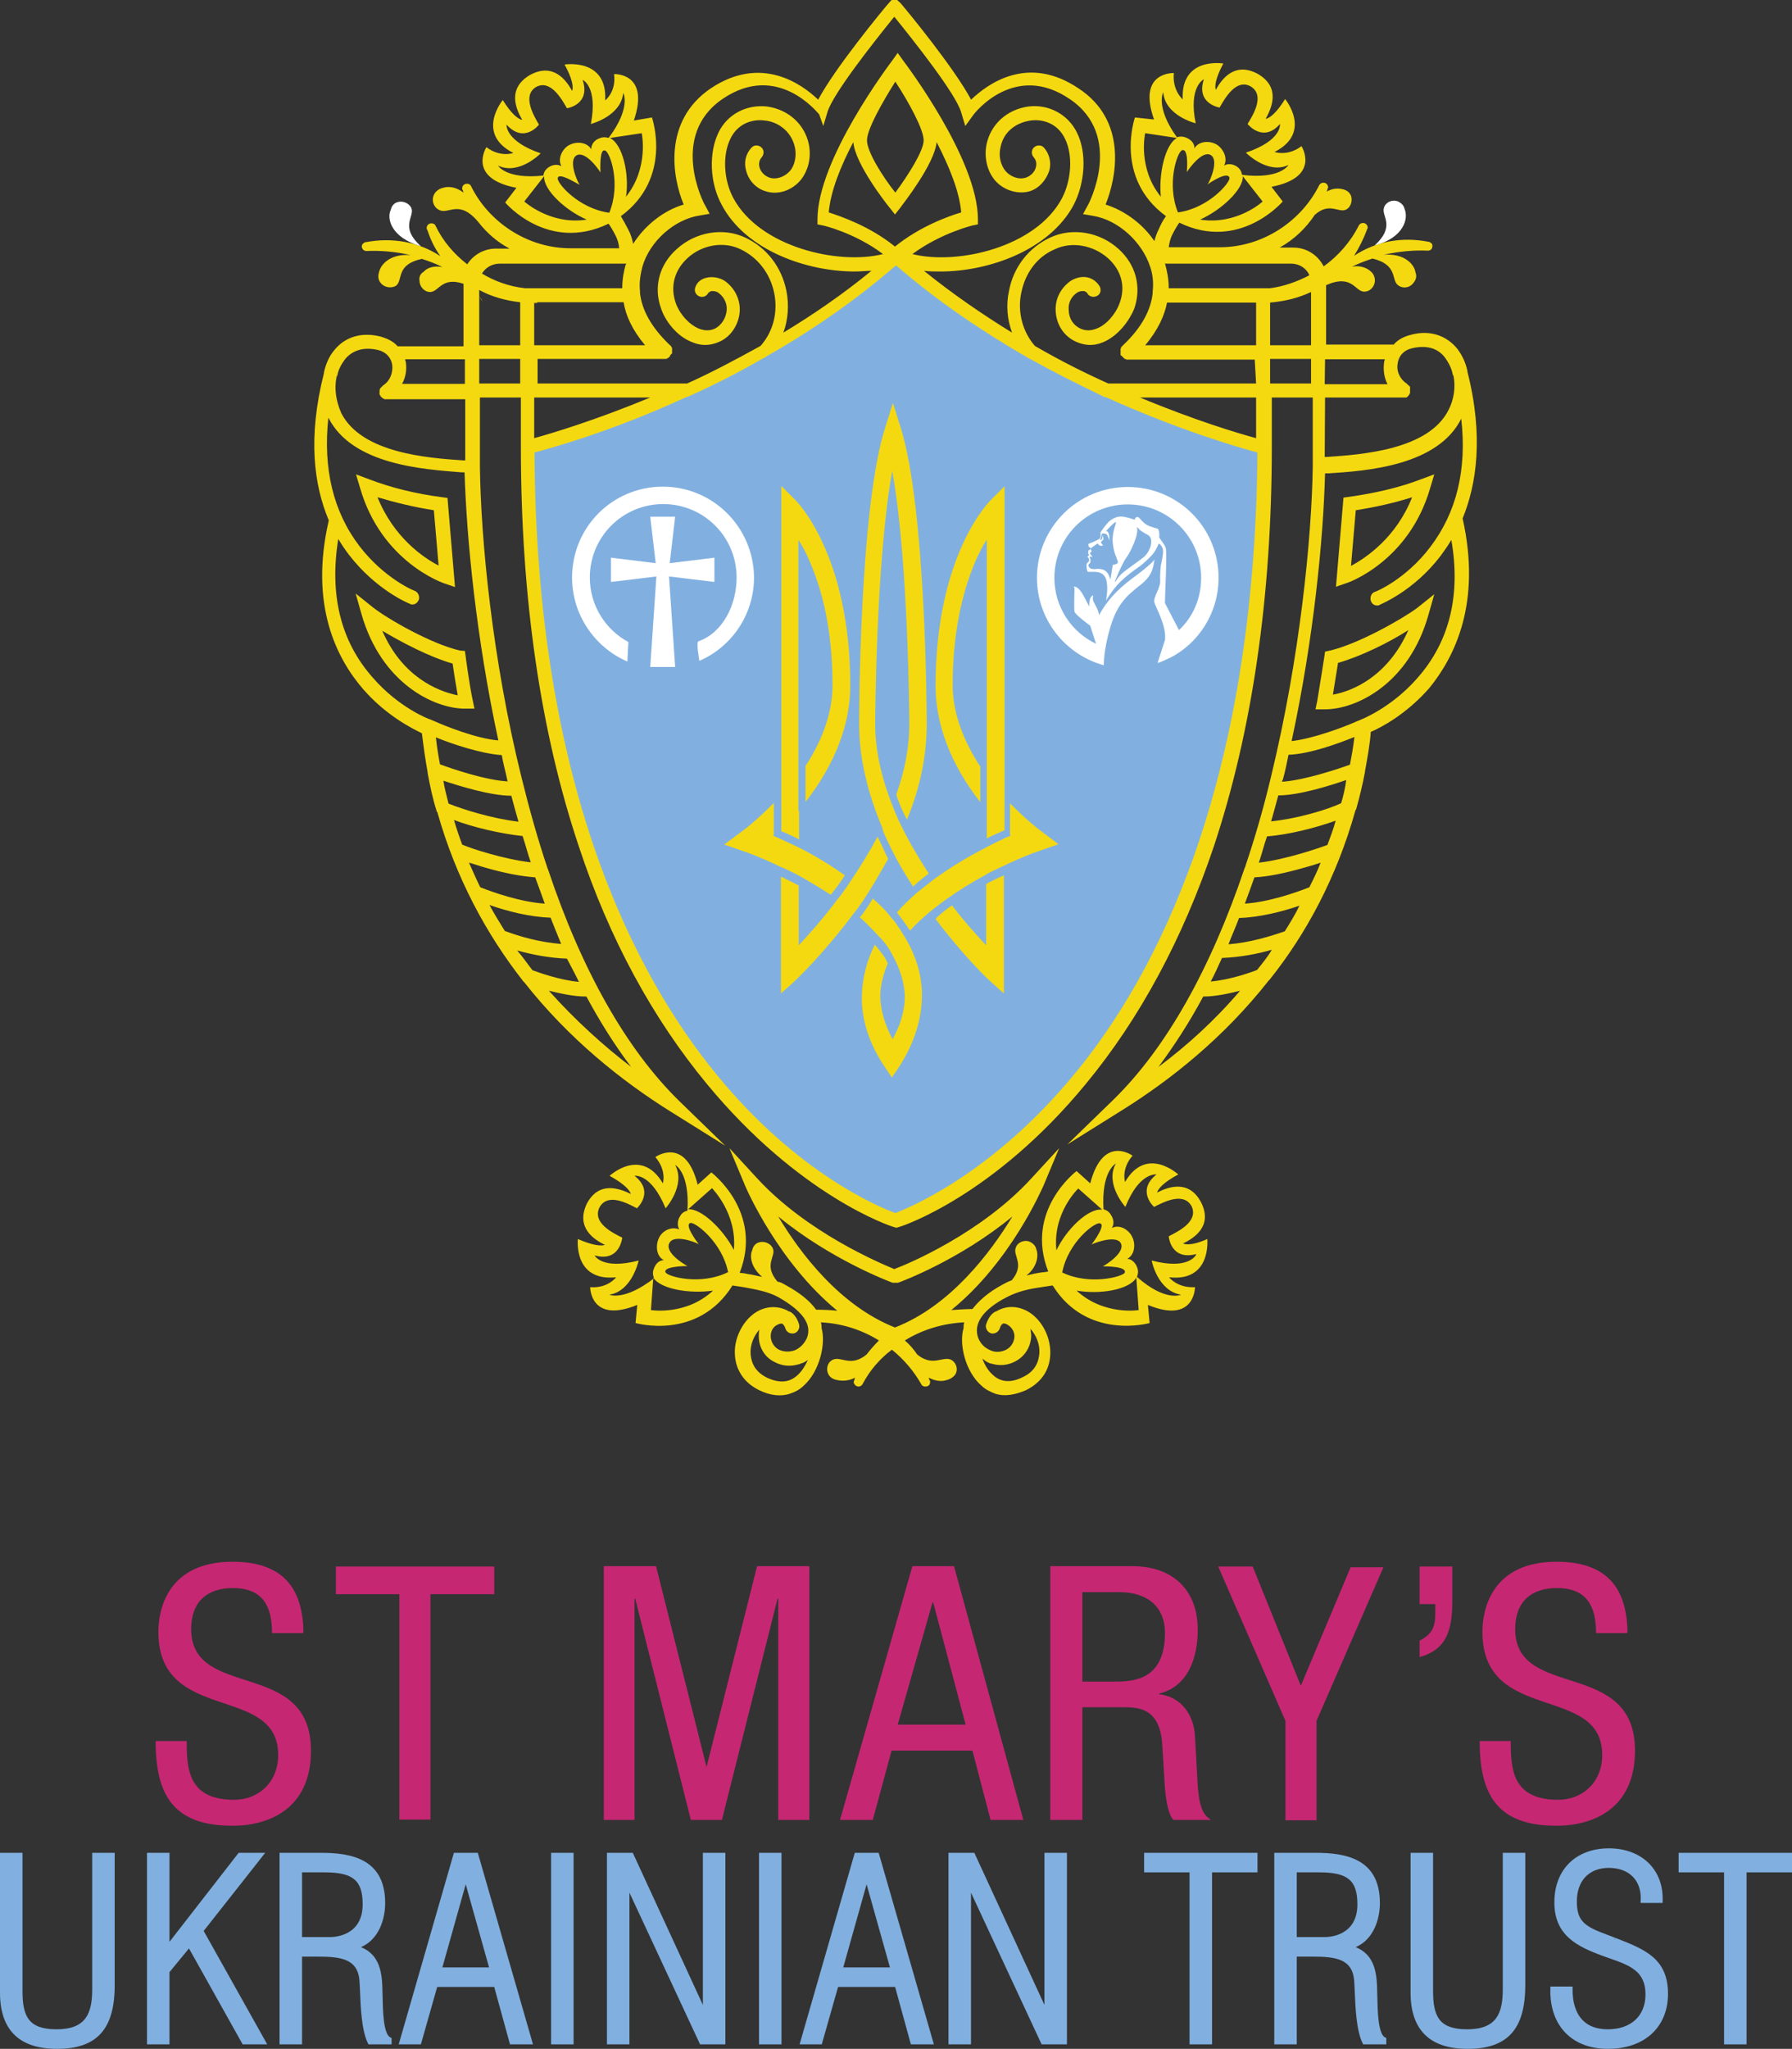
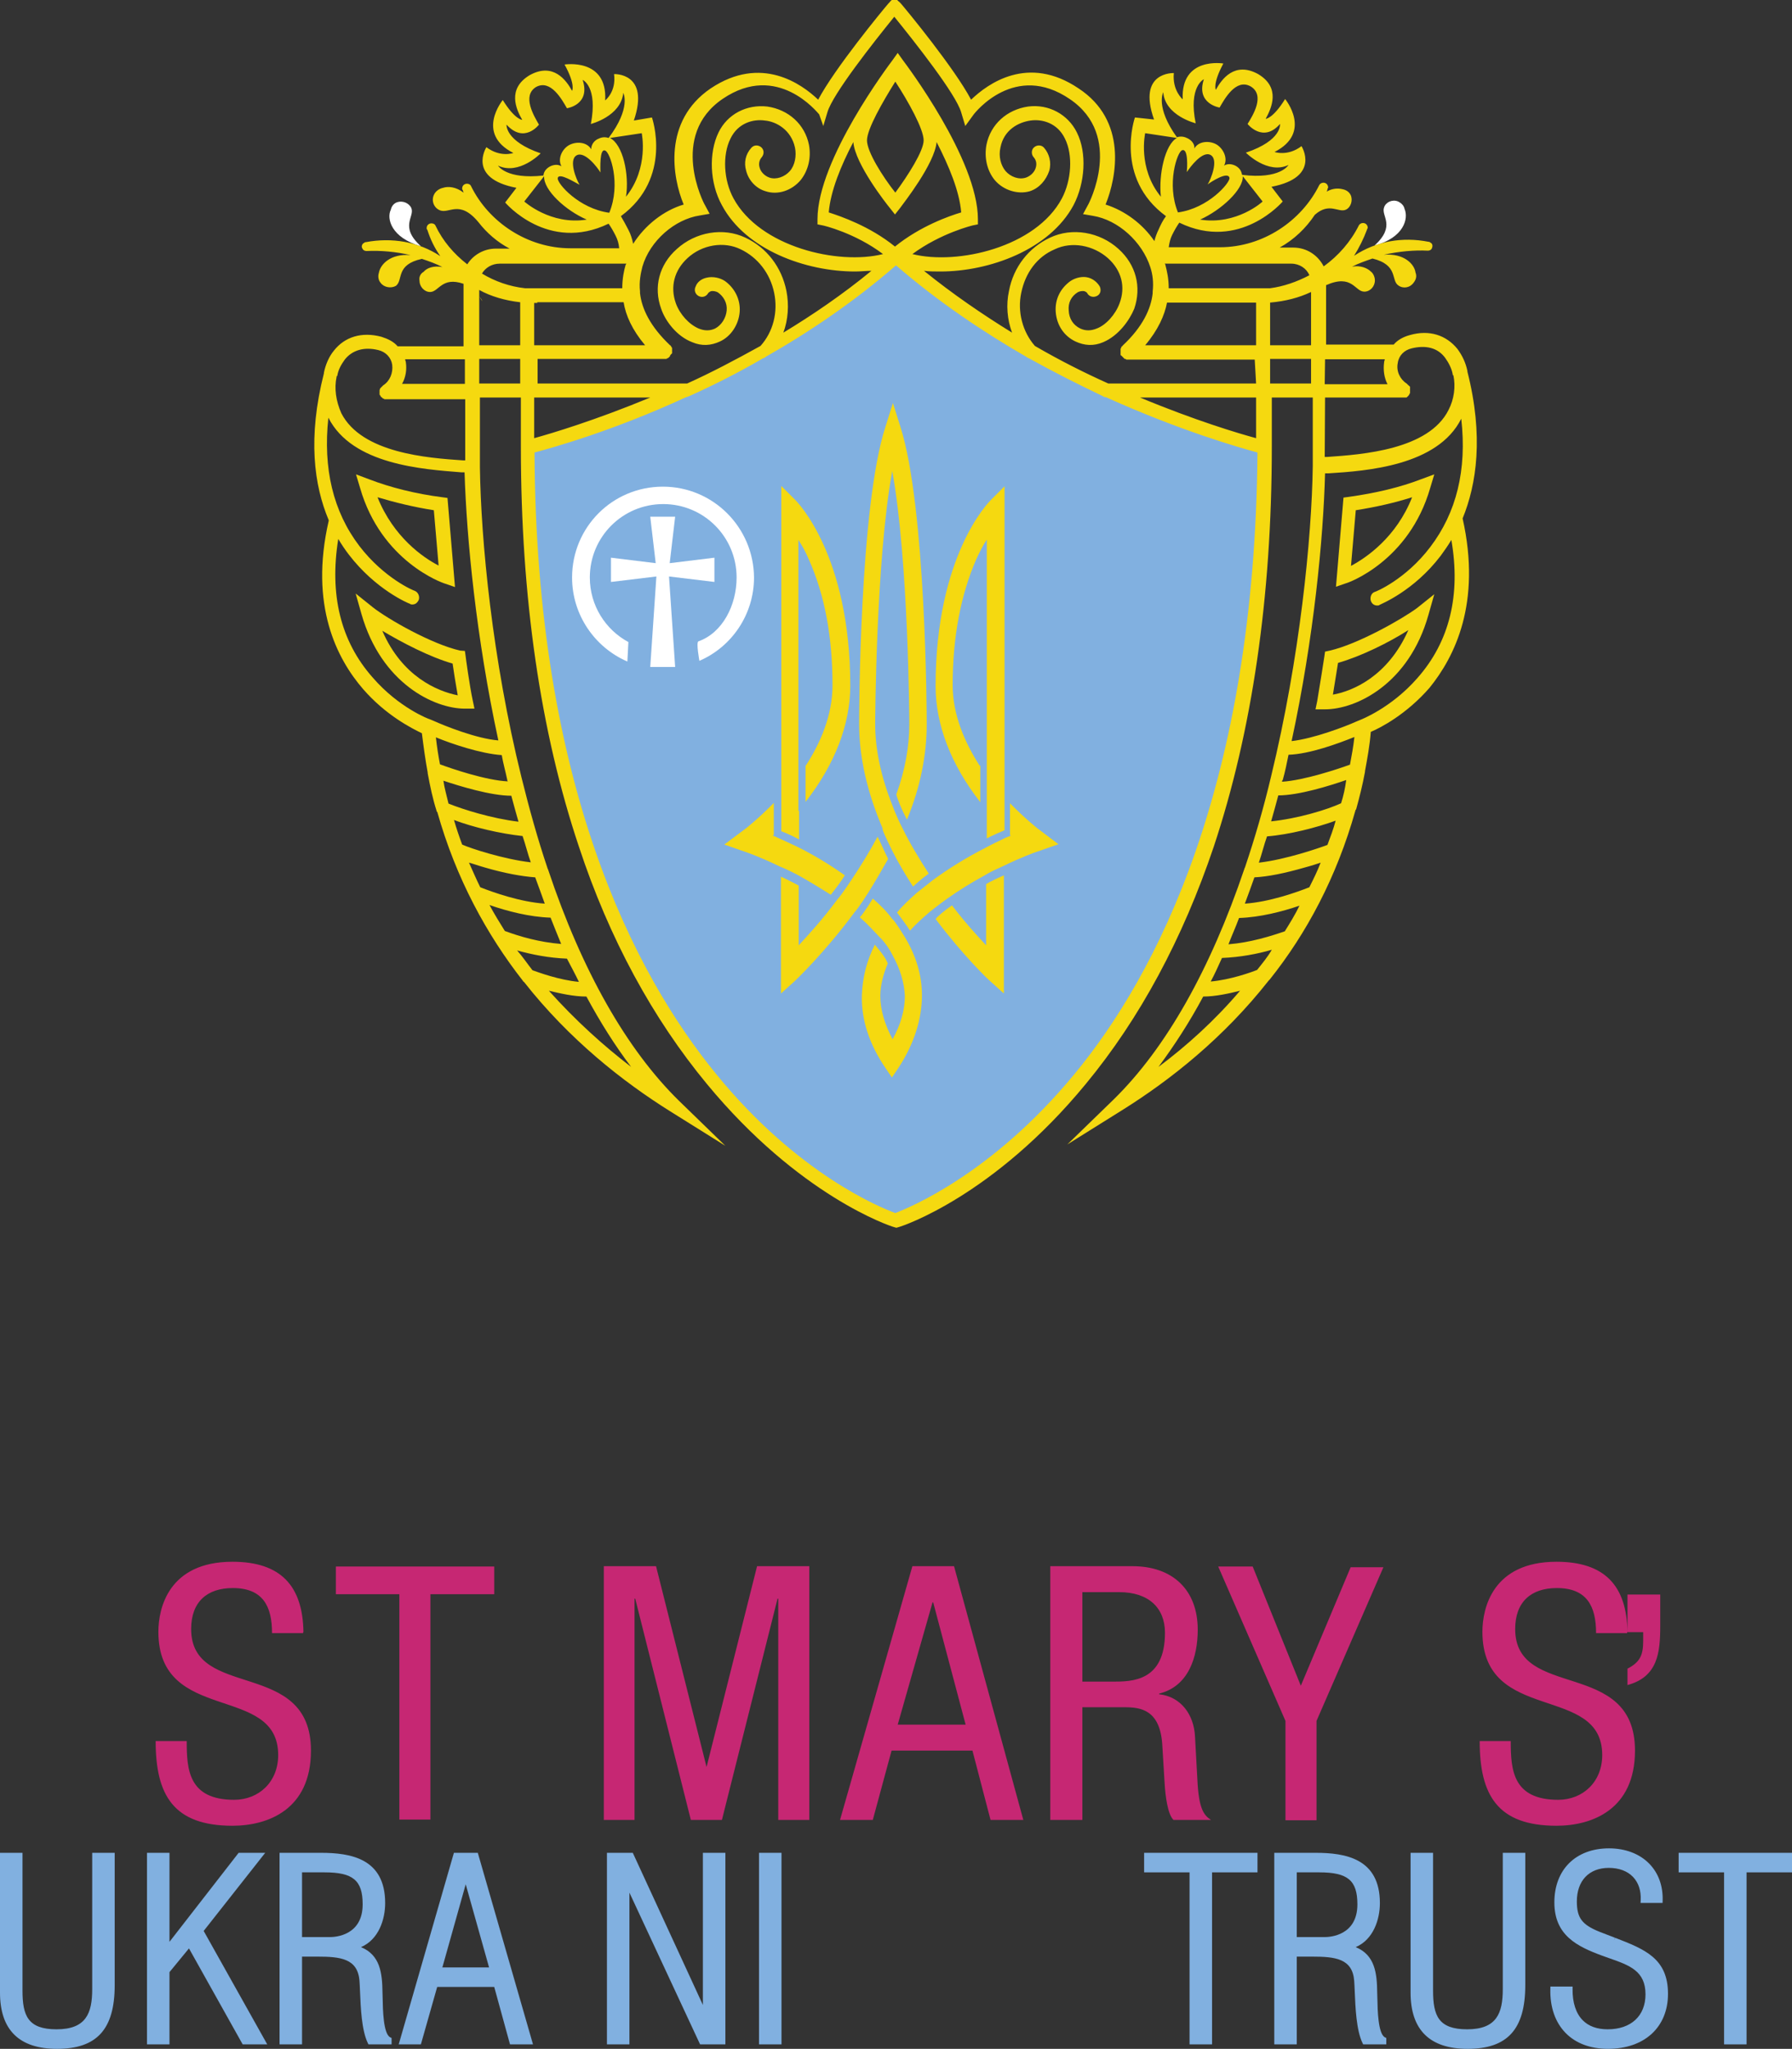
<svg xmlns="http://www.w3.org/2000/svg" id="Layer_1" data-name="Layer 1" viewBox="0 0 525 599.925">
  <rect x="0" y="0" width="525" height="599.925" fill="#333333" stroke="none" />
  <defs>
    <style>
      .cls-1 {
        fill: #c62773;
      }

      .cls-1, .cls-2, .cls-3, .cls-4 {
        stroke-width: 0px;
      }

      .cls-2 {
        fill: #f5d910;
      }

      .cls-3 {
        fill: #81b0e0;
      }

      .cls-4 {
        fill: #fff;
      }
    </style>
  </defs>
  <g>
    <path class="cls-3" d="M27.013,582.434c0,7.064-1.776,11.77-10.447,11.77-8.387,0-9.977-3.982-9.977-11.332v-40.345H0v40.927c0,10.93,5.626,16.472,16.723,16.472,11.674,0,16.88-5.754,16.88-18.655v-38.743h-6.59v39.907Z" />
    <polygon class="cls-3" points="77.698 542.526 69.913 542.526 49.653 568.586 49.653 542.526 43.064 542.526 43.064 598.614 49.653 598.614 49.653 577.462 55.363 570.513 71.093 598.614 78.293 598.614 59.669 565.4 77.698 542.526" />
    <path class="cls-3" d="M112.107,585.293c-.013-.749-.024-1.376-.049-1.776-.066-5.73-.637-11.055-6.301-13.376,5.183-2.215,7.084-8.099,7.084-12.89,0-13.051-10.067-14.725-18.837-14.725h-12.104v56.088h6.589v-25.693h4.496c6.682,0,11.833.522,12.329,7.097.066.847.111,1.933.162,3.161.197,4.753.467,11.263,2.258,15.009l.204.427h6.782v-1.868l-.414-.207c-2.018-1.014-2.145-8.185-2.199-11.246ZM106.251,557.614c0,9.124-7.985,9.586-9.586,9.586h-8.176v-18.953h6.61c8.338,0,11.152,2.363,11.152,9.367Z" />
    <path class="cls-3" d="M132.98,542.526l-16.171,56.088h6.496l4.776-16.813h16.714l4.62,16.813h6.736l-16.171-56.088h-7.001ZM143.281,576.079h-13.68l6.84-24.342,6.84,24.342Z" />
-     <rect class="cls-3" x="161.452" y="542.526" width="6.589" height="56.088" />
    <polygon class="cls-3" points="205.925 587.071 185.387 542.526 177.815 542.526 177.815 598.614 184.404 598.614 184.404 554.188 205.101 598.614 212.514 598.614 212.514 542.526 205.925 542.526 205.925 587.071" />
    <rect class="cls-3" x="222.367" y="542.526" width="6.589" height="56.088" />
-     <path class="cls-3" d="M250.426,542.526l-16.171,56.088h6.496l4.776-16.813h16.714l4.62,16.813h6.736l-16.171-56.088h-7.001ZM260.727,576.079h-13.68l6.84-24.342,6.84,24.342Z" />
-     <polygon class="cls-3" points="305.989 587.072 285.652 542.962 285.452 542.526 277.879 542.526 277.879 598.614 284.469 598.614 284.469 554.186 305.165 598.614 312.578 598.614 312.578 542.526 305.989 542.526 305.989 587.072" />
    <polygon class="cls-3" points="335.192 548.247 348.504 548.247 348.504 598.614 355.093 598.614 355.093 548.247 368.404 548.247 368.404 542.526 335.192 542.526 335.192 548.247" />
    <path class="cls-3" d="M403.529,585.298c-.014-.752-.025-1.38-.05-1.781-.065-5.73-.637-11.055-6.301-13.376,5.184-2.215,7.085-8.099,7.085-12.89,0-13.051-10.067-14.725-18.838-14.725h-12.104v56.088h6.59v-25.693h4.495c6.683,0,11.834.522,12.329,7.097.066.846.111,1.93.162,3.157.196,4.755.466,11.266,2.258,15.013l.204.427h6.782v-1.868l-.413-.207c-2.018-1.014-2.146-8.181-2.2-11.241ZM397.674,557.614c0,9.124-7.985,9.586-9.586,9.586h-8.176v-18.953h6.609c8.338,0,11.152,2.363,11.152,9.367Z" />
    <path class="cls-3" d="M440.269,582.434c0,7.064-1.776,11.77-10.446,11.77-8.389,0-9.979-3.982-9.979-11.332v-40.345h-6.589v40.927c0,10.93,5.627,16.472,16.724,16.472,11.674,0,16.88-5.754,16.88-18.655v-38.743h-6.59v39.907Z" />
    <path class="cls-3" d="M473.213,567.418l-.327.678v0h0v-0l.271-.699-4.532-1.744c-5.163-2.076-6.656-4.075-6.656-8.911,0-6.047,3.583-9.804,9.351-9.804,3.004,0,5.469.924,7.129,2.672,1.598,1.684,2.366,4.035,2.223,6.802l-.041.789h6.452l.021-.729c.117-4.284-1.236-8.003-3.914-10.755-2.823-2.901-7.011-4.5-11.791-4.5-9.73,0-16.018,6.208-16.018,15.816,0,9.658,6.64,12.902,14.036,15.625.697.256,1.392.5,2.076.74,5.915,2.078,10.588,3.72,10.588,10.565,0,6.316-4.243,10.24-11.074,10.24-3.12,0-5.583-.891-7.318-2.646-1.99-2.013-3.018-5.164-2.972-9.114l.009-.759h-6.502l-.018.731c-.128,5.288,1.415,9.733,4.464,12.857,2.971,3.044,7.264,4.652,12.416,4.652,10.682,0,17.584-6.323,17.584-16.108,0-10.391-6.821-13.042-15.456-16.398Z" />
    <polygon class="cls-3" points="491.788 542.526 491.788 548.247 505.1 548.247 505.1 598.614 511.688 598.614 511.688 548.247 525 548.247 525 542.526 491.788 542.526" />
  </g>
  <path class="cls-3" d="M315,315.8c-24.4,29.6-49,39.5-53.3,41.1-4.3-1.5-28.9-11.5-53.3-41.1-24.4-29.7-53.6-86-54-184.6,5.3-1.4,23-6.4,45-16.3.3,0,.7-.2.9-.3,6.9-3.1,14.3-6.9,21.7-11,.3-.2.7-.2.9-.5,12.9-7.4,26.3-16.3,38.7-27.2h0c12.5,10.8,25.8,19.8,38.7,27.2.2.2.5.3.9.5,7.6,4.3,14.8,7.9,21.7,11,.2.2.5.3.9.3,22,10,39.7,15,45,16.3-.2,98.8-29.2,154.9-53.8,184.6" />
  <path class="cls-4" d="M411.5,61.2c-.2-1-.9-1.7-1.9-2.2-1.7-.7-3.6.2-4.1,1.7-1,2.6,3.6,5.3-2.8,11.2,8.6-2.3,10-7.9,8.8-10.7" />
  <g>
    <g>
      <path class="cls-2" d="M133.3,171.9l-2.2-26.1-1.5-.2c-7.9-1-15.3-2.9-21.3-5.2l-4-1.5,1.2,4c6.2,21.5,24.1,27.8,24.9,28l2.9,1ZM110.6,145.6c5,1.5,10.7,2.9,16.5,3.8l1.4,16.2c-4.5-2.3-13.2-8.3-17.9-20Z" />
      <path class="cls-2" d="M134.8,190.5c-8.4-1.9-21.3-9.3-25.6-12.7l-5-4,1.7,6c5.8,20.3,21.3,27.7,30.3,27.7h2.8l-.5-2.4c-.9-4.1-2.1-12.9-2.1-13.1l-.2-1.4-1.4-.1ZM112,184.7c5.7,3.4,13.9,7.7,20.6,9.6.3,2.1.9,6,1.5,9.3-6-1.2-16.3-5.5-22.1-18.9Z" />
      <path class="cls-2" d="M419,142.9l1.2-4-3.8,1.4c-6.2,2.4-13.4,4.1-21.3,5.2l-1.5.2-2.2,26.1,2.9-1c.6-.1,18.5-6.4,24.7-27.9ZM397.2,149.4c5.8-.9,11.5-2.2,16.5-3.8-4.6,11.7-13.4,17.7-17.9,20.1l1.4-16.3Z" />
      <path class="cls-2" d="M389.6,190.5l-1.4.3-.2,1.4c0,.2-1.4,8.9-2.1,13.1l-.5,2.4h2.8c9.1,0,24.6-7.4,30.3-27.7l1.7-6-5,4c-4.3,3.2-17.3,10.6-25.6,12.5ZM390.5,203.4c.5-3.3,1.2-7.2,1.5-9.3,6.7-1.9,15-6,20.6-9.6-6,13.6-16.4,17.9-22.1,18.9Z" />
      <path class="cls-2" d="M428.5,151.8c4.1-10,6.2-24.1,1.4-43v-.2c-.5-2.4-1.5-4.5-2.9-6.4-3.3-4.1-8.3-5.7-13.9-4.1-1.9.5-3.6,1.4-4.8,2.8h-19.8v-17.4c7.7-3.4,8.4,1.9,11.2,1.9,1.7,0,3.1-1.5,3.1-3.3,0-1-.5-2.1-1.2-2.6-1-1-3.1-1.9-5.5-1.4,1.9-1,4-1.7,6-2.4,7.7,1.9,5.3,6.4,7.6,7.9,1.4,1,3.4.7,4.5-.9.7-.9.9-1.9.5-2.9-.3-2.4-3.3-5.7-9.3-5.2,4.5-1,8.9-1.4,12.9-1.2.5,0,1-.2,1.2-.7.3-.7.2-1.4-.5-1.7-.2-.2-.3-.2-.5-.2-7.6-1.5-15.3-.2-21.8,4.1,1.5-2.4,2.8-5,3.8-7.7,0-.2.2-.3.2-.5,0-.7-.5-1.4-1.4-1.4-.5,0-1,.3-1.2.7-2.4,4.8-6,8.9-10.3,12-1.7-3.3-5-5.5-8.9-5.5h-4c4.3-2.4,7.7-5.7,10.3-9.6,4.3-3.8,6.9-.5,9.1-1.5,1.5-.7,2.1-2.8,1.4-4.3-.5-1-1.4-1.5-2.4-1.7-1.2-.3-2.9-.3-4.6.7,0-.2.2-.3.2-.7,0-.2.2-.3.2-.5,0-.7-.5-1.4-1.4-1.4-.5,0-1,.3-1.2.7-5.2,10.5-16.5,18.2-29.1,18.2h-15c.2-1.4.5-2.6,1-3.6.7-1.4,1.4-2.6,2.1-3.6,17.7,8.6,30.3-6.2,30.3-6.2l-3.3-4.3c14.6-2.8,8.8-11.9,8.8-11.9-4.1,3.1-7.9,1.7-7.9,1.7,11.2-5.7,3.1-15.5,3.1-15.5-3.6,5.8-5.7,5.8-5.7,5.8,1.7-3.1,4.5-9.1-2.2-13.1-6.9-3.8-10.7,1.5-12.4,4.6,0,0-1-1.7,2.2-7.7,0,0-12.5-2.1-11.9,10.5,0,0-3.1-2.6-2.6-7.7,0,0-10.8-.5-5.8,13.6l-5.6-.6s-6.2,17.7,9.1,28.9c-.9,1.2-1.5,2.4-2.2,4-.5,1-.9,2.1-1.2,3.3-3.4-5-8.6-8.9-14.3-10.7,3.3-8.1,6.4-24.6-7.9-34-14.8-10-26.6-1.4-31.5,3.3-4.8-9.1-18.7-26-20.6-28.2h0l-.2-.2-.2-.2h0l-.2-.2s-.2,0-.2-.2c0,0-.2,0-.2-.2h-1.6s-.2,0-.2.2c0,0-.2,0-.2.2,0,0-.2,0-.2.2h0l-.2.2-.2.2h0c-1.9,2.2-15.8,19.1-20.6,28.2-4.8-4.6-16.7-13.2-31.5-3.3-14.1,9.6-11.2,26.1-7.9,34-5.8,1.7-11.3,6-14.8,11.5-.3-1.4-.7-2.8-1.4-4.1-.7-1.4-1.5-2.8-2.2-4,15.3-11.2,9.1-28.9,9.1-28.9l-5.3.9c4.8-14.1-5.8-13.6-5.8-13.6.7,5.2-2.6,7.7-2.6,7.7.7-12.5-11.9-10.5-11.9-10.5,3.3,6,2.2,7.7,2.2,7.7-1.7-3.1-5.5-8.4-12.4-4.6-6.7,4-4,10-2.2,13.1,0,0-2.1,0-5.7-5.8,0,0-8.1,9.8,3.1,15.5,0,0-3.8,1.4-7.9-1.7,0,0-5.8,9.1,8.8,11.9l-3.3,4.3s12.5,14.8,30.3,6.2c.7,1,1.4,2.2,2.1,3.6.5,1,.9,2.2,1,3.6h-14.3c-12.5,0-23.9-7.6-29.1-18.2-.2-.5-.7-.7-1.2-.7-.7,0-1.4.5-1.4,1.4,0,.2,0,.3.2.5,0,.2.2.5.2.7-2.2-1.7-4.5-1.9-6-1.4-1,.2-2.1.9-2.6,1.9-.9,1.7-.2,3.8,1.5,4.6,2.8,1.4,5.8-3.3,11.5,3.6,2.4,3.1,5.5,5.8,9.1,7.7h-4c-3.6,0-6.7,1.9-8.4,4.6-4-3.1-7.2-6.9-9.3-11.3-.2-.5-.7-.7-1.2-.7-.7,0-1.4.5-1.4,1.4,0,.2,0,.3.2.5.9,2.8,2.1,5.3,3.8,7.7-6.5-4.3-14.3-5.5-21.8-4.1-.2,0-.3,0-.5.2-.7.3-.9,1.2-.5,1.7.2.5.7.7,1.2.7,4.1-.2,8.6.2,12.9,1.2-6-.5-8.9,2.8-9.3,5.2-.3.9-.2,2.1.5,2.9,1,1.4,3.1,1.7,4.5.9,2.2-1.7-.2-6.2,7.6-7.9,2.1.7,4.1,1.4,6,2.4-2.6-.5-4.6.3-5.5,1.4-.9.5-1.4,1.5-1.2,2.6,0,1.7,1.4,3.3,3.1,3.3,2.6,0,3.4-4.6,9.8-2.4v18.3h-19.3c-1.2-1.4-2.9-2.2-4.8-2.8-5.7-1.5-10.7,0-13.9,4.1-1.4,1.7-2.4,4-2.9,6.4v.2c-4.8,18.9-2.9,32.8,1.4,43v.2c-5.7,24.8,2.4,40.4,10.1,49.3,6.7,7.7,14.3,11.5,17.2,12.9.5,4,1,7.7,1.7,11.5v.2c.7,3.8,1.5,7.6,2.6,11,0,.2,0,.3.2.3,5.5,19.6,14.6,36.1,25.1,49.5,0,.2.2.2.3.3,13.2,16.8,28.9,29.2,43,38l16,10-13.6-13.2c-15.3-15-28.4-38-38.3-67.6,0-.2-.2-.3-.2-.5-2.8-8.3-5.3-17.2-7.6-26.5-8.6-34.7-11.9-69.6-12.2-90.8v-1.9h0v-18.6h12v14.4h0c0,44,5.7,83.4,17,117.1,8.9,27,21.7,50.4,37.5,69.5,27,32.7,53.6,41.6,54.8,41.9l.7.2.7-.2c1.2-.3,27.8-9.1,54.8-41.9,15.8-19.1,28.4-42.5,37.5-69.5,11.2-33.7,17-73.1,17-117.1h0v-14.4h12v20.1h0c-.3,21.1-3.8,56.2-12.2,90.8-2.2,9.3-4.8,18.2-7.6,26.5,0,.2-.2.3-.2.5-10,29.6-23,52.6-38.3,67.6l-13.6,13.2,16-10c14.1-8.8,29.7-21.1,43-38l.3-.3c10.7-13.4,19.6-29.9,25.1-49.5,0-.2.2-.3.2-.3,1-3.6,1.9-7.2,2.6-11v-.2c.7-3.8,1.4-7.6,1.7-11.5,2.9-1.2,10.5-5.2,17.2-12.9,7.3-9,15.3-24.7,9.7-49.6q0,.2,0,0ZM118.9,106.1c0-.3-.2-.5-.2-.9h17.5v7.2h-18.4c1.1-2,1.4-4.2,1.1-6.3ZM98.6,110.4c0-.2,0-.3.2-.3h0c.3-1.9,1.2-3.4,2.2-4.8,2.2-2.8,5.7-3.8,9.8-2.8,2.2.5,3.8,2.2,4.1,4.3.3,2.4-.7,4.8-2.6,6h0l-.2.2-.2.2-.2.2-.2.2c-.2.2-.2.3-.3.7h0v.4h0v.8s0,.2.2.2v.2h0l.2.2s0,.2.2.2l.2.2.2.2h.2l.2.2h23.7v17.9h-.7c-10.3-.7-29.6-2.1-35.6-13.8-1.6-3.6-2.1-7.3-1.4-10.6ZM171.8,291.8c4.1,7.6,8.4,14.4,13.1,20.6-8.1-6.2-16.3-13.6-24.1-22.3,3.4.8,7.2,1.7,11,1.7h0ZM169.6,287.5c-5.7-.5-11.9-2.8-13.6-3.4-1.5-1.9-2.9-4-4.5-5.8,4.3,1.2,9.3,2.2,14.6,2.4,1.2,2.3,2.4,4.5,3.5,6.8ZM161.3,268.7c1,2.6,2.1,5.2,3.1,7.7-6.4-.5-12.2-2.2-16.5-3.8-1.5-2.4-3.1-5-4.5-7.6,5.2,1.8,11.7,3.5,17.9,3.7ZM159.6,264.6c-7.2-.5-15.1-3.3-18.9-4.8-1.2-2.4-2.2-4.8-3.3-7.2,1.2.3,2.8.9,4.6,1.4,5.8,1.7,10.8,2.6,14.8,2.9.9,2.5,1.9,5.1,2.8,7.7ZM153.1,244.8c.9,2.6,1.5,5.2,2.4,7.7-7.9-.9-17.7-4.1-20.1-5.2-.9-2.4-1.7-4.8-2.4-7.2,5.5,2.1,13.5,4,20.1,4.7ZM149.8,233c.7,2.6,1.4,5.2,2.1,7.6-7.7-.9-16.3-3.6-20.5-5.3-.5-2.2-1.2-4.5-1.5-6.7,4.8,1.6,13.9,4.4,19.9,4.4h0ZM148.6,228.3c0,.2,0,.3.2.5-6.5-.3-16.7-3.8-19.9-5-.5-2.6-.9-5.2-1.2-7.9,4.6,1.9,13.2,4.8,19.3,5.2.4,2.4,1.1,4.8,1.6,7.2ZM146,216.8c-6.4-.5-15.8-4.3-18.9-5.7h0l-1.2-.5c-.2,0-9.1-3.4-16.7-12.2-9.5-10.7-12.7-24.4-10.1-40.6,1,1.7,2.1,3.3,3.1,4.6,7.9,10.3,17.5,14.3,17.9,14.4.2.2.5.2.7.2.9,0,1.5-.5,1.9-1.4.3-1-.2-2.2-1.2-2.6-.2,0-8.9-3.6-16.2-13.1-7.7-10.1-10.7-22.7-9.1-37.6,7,13.8,27.7,15.1,38.9,16h1c.6,19.4,3.4,48.4,9.9,78.5ZM388.2,105.2h17.5c0,.3-.2.5-.2.9-.3,2.2,0,4.5,1,6.4h-18.4l.1-7.3h0ZM388.2,116.4h23.8c.2,0,.2-.2.3-.2h0l.2-.2h0l.2-.2s0-.2.2-.2h0v-.2s0-.2.2-.2v-.8h0v-1.1q0-.2-.2-.2s0-.2-.2-.2l-.2-.2-.2-.2-.2-.2h0c-1.9-1.2-3.1-3.6-2.6-6,.3-2.2,1.9-3.8,4.1-4.3,4.1-1,7.6-.2,9.8,2.8,1,1.4,1.9,3.1,2.2,4.8h0c0,.2,0,.3.2.3.7,3.3.2,7-1.4,10.1-5.8,11.7-25.3,13.1-35.6,13.8h-.7l.1-17.4h0ZM346.3,44c1.9-.7,1.5,5.3,1.4,6.4.9-1.4,4.6-6.4,7-5s0,7.2-.9,8.6c.9-.7,6-4,6.4-1.9.2,1.4-6.2,8.9-15.1,10.1-3.4-8.4-.2-17.7,1.2-18.2ZM351.6,64.3c6.2-2.8,12.7-8.8,12.5-12.7l5.8,7.4c.1 0-7.6,7-18.3,5.3ZM340.8,27c.5,6.9,9.5,9.1,9.5,9.1-2.2-10.8,2.4-12.9,2.4-12.9-2.4,7.2,4.6,8.3,4.6,8.3,1.5-2.6,4.8-8.6,9.1-6.2,4.3,2.6.7,8.4-.9,11,0,0,4.5,5.7,9.5,0,0,0,.7,4.8-10,8.4,0,0,6.4,6.5,12.5,3.6,0,0-2.4,4.3-13.6,2.9-.2-.9-.5-1.7-1.5-2.4-.7-.5-2.4-1.2-3.8-.3,1.2-2.1-.2-5-2.2-6.2-2.1-1.2-5.3-1-6.5,1.2.2-1.7-1.4-2.8-2.2-3.1-1-.5-2.1-.5-2.9-.2-6.4-8.9-4-13.2-4-13.2ZM340.1,57.6c-6.9-8.4-4.6-18.6-4.6-18.6l9.3,1.4c-3.5,1.9-5.4,10.7-4.7,17.2ZM189,101.1h-32.5v-12.4h.9v-.2h25.3c.6,3.8,2.5,8.1,6.3,12.6ZM145.9,48.5c6.2,2.9,12.5-3.6,12.5-3.6-10.5-3.6-10-8.4-10-8.4,5.2,5.7,9.5,0,9.5,0-1.5-2.6-5-8.4-.9-11,4.3-2.4,7.6,3.6,9.1,6.2,0,0,7-1,4.6-8.3,0,0,4.5,1.9,2.4,12.9,0,0,8.8-2.2,9.5-9.1,0,0,2.4,4.3-4.3,13.2-.9-.3-1.9-.3-2.9.2-.9.3-2.2,1.4-2.2,3.1-1.2-2.1-4.3-2.4-6.5-1.2-2.1,1.2-3.4,4.1-2.2,6.2-1.4-.9-3.1-.2-3.8.3-1,.7-1.4,1.5-1.5,2.4-10.9,1.2-13.3-2.9-13.3-2.9ZM153.6,59l5.8-7.4c-.2,4.1,6.4,10.1,12.5,12.7-10.6,1.7-18.3-5.3-18.3-5.3ZM178.5,62.3c-8.9-1.2-15.3-8.6-15.1-10.1.2-1.9,5.3,1.4,6.4,1.9-.9-1.4-3.3-7.2-.9-8.6,2.4-1.4,6.2,3.6,7,5,0-1-.3-7.2,1.4-6.4,1.4.4,4.7,9.7,1.2,18.2ZM178.7,40.4l9.3-1.4s2.2,10.1-4.6,18.6c1-6.5-.9-15.3-4.7-17.2ZM152.4,112.3h-12v-7.2h12v7.2ZM152.4,101.1h-12v-14.3c.3.3.5.9.9,1.4-.2-.5-.5-1-.9-1.4v-1.9c3.4,1.9,7.6,3.1,12,3.6v12.6ZM141.2,80.1c1-1.7,2.9-2.9,5.2-2.9h37.1c0,.2-.2.2-.2.3-.5,1.7-1,4.1-1,6.9h-28.5c-4.5-.5-8.8-2-12.6-4.3ZM156.5,116.4h34c-16.2,6.7-28.9,10.5-34,11.9v-11.9h0ZM314.7,314.6c-24.1,29.2-48.3,39-52.4,40.6-4.1-1.5-28.5-11.3-52.4-40.6-24.1-29.4-52.9-84.8-53.3-182.1,5.2-1.4,22.7-6.2,44.4-16.2.3,0,.5-.2.9-.3,6.9-3.1,14.1-6.7,21.5-11,.3-.2.7-.2.9-.5,12.7-7.2,26-16.2,38.2-26.8h0c12.4,10.7,25.4,19.4,38.2,26.8.2.2.5.3.9.5,7.4,4.1,14.6,7.7,21.5,11,.2.2.5.3.9.3,21.7,9.8,39.2,14.8,44.4,16.2-.8,97.4-29.5,152.9-53.7,182.1ZM260.7,60.9l1.5,1.9,1.5-1.9c1-1.4,10.1-12.9,10.7-19.3,3.6,7,6.7,14.4,7.2,20.6-3.4,1-12,4-19.4,10h0c-7.4-6-16-8.9-19.4-10,.5-6.2,3.6-13.8,7.2-20.6.5,6.4,9.7,18.1,10.7,19.3ZM254,41.1c0-3.3,4.6-11.3,8.3-17.2,3.8,5.8,8.3,13.9,8.3,17.2,0,3.1-4.6,10.3-8.3,15.3-3.8-4.8-8.3-12-8.3-15.3ZM368,128.3c-5.2-1.4-17.9-5.2-34-11.9h34v11.9ZM368,112.3h-43.3c-6.9-3.1-14.1-6.7-21.5-11-3.6-4.1-5.2-10-4-15.6,1.2-5.8,4.6-10.5,9.8-12.7,5-2.4,11.3-1.2,15.6,2.6,4,3.6,5.2,8.4,3.4,13.2-1.2,3.3-4,6.4-6.7,7.4-1.7.7-3.3.7-4.8,0-2.1-1-3.3-2.9-3.4-5.3-.2-2.2.7-4.1,2.6-5.3.5-.3,1.4-.5,2.1-.3.3.2.5.2.7.5.5,1,1.7,1.4,2.8.9s1.4-1.7.9-2.8c-.7-1.2-1.9-2.2-3.3-2.6-1.7-.5-3.8,0-5.3,1-2.9,2.1-4.6,5.3-4.3,9.1.3,3.8,2.4,7,5.8,8.6,2.6,1.2,5.3,1.4,8.1.2,4.5-1.9,7.7-6.4,9.1-9.8,2.2-6.4.5-12.9-4.6-17.5-5.5-5-13.6-6.4-20.1-3.3-6.2,2.9-10.7,8.6-12,15.6-.9,4.1-.5,8.4.9,12.2-8.6-5.3-17.4-11.3-25.8-18.1,1.5.2,3.1.2,4.8.2,14.4,0,32-6.4,39-19.4,3.4-6.5,4-15.3,1-21.3-2.6-5.3-8.3-8.4-14.3-7.6-6.2.9-11,5.2-12.2,11.2-.7,3.8.2,7.6,2.4,10.3,2.6,3.1,6.9,4.3,10.3,3.3,2.8-.9,4.8-3.3,5.7-6,.7-2.4,0-5-1.5-6.7-.7-.9-2.1-.9-2.9-.2-.9.7-.9,2.1-.2,2.9.9,1,.9,2.1.7,2.9-.3,1.4-1.5,2.6-2.9,3.1-2.1.7-4.5-.2-6-1.9-1.4-1.7-2.1-4.3-1.5-6.9,1-5.2,5.3-7.4,8.8-7.9,3.4-.5,7.9.7,10.1,5.3,2.4,4.8,1.9,12.2-.9,17.5-7.6,14.3-30.6,19.6-43.8,16.3,8.4-6.2,17.7-8.4,17.7-8.4l1.5-.3v-1.5c0-17.5-21.1-45.4-22-46.6l-1.5-2.1-1.5,2.1c-.9,1.2-22,29.1-22,46.6v1.5l1.5.3c.2,0,9.5,2.2,17.7,8.4-13.2,3.3-36.1-2.1-43.8-16.3-2.9-5.3-3.3-12.7-.9-17.5,2.2-4.6,6.7-5.8,10.1-5.3,3.4.3,7.7,2.8,8.8,7.9.5,2.4,0,5.2-1.5,6.9s-4,2.6-6,1.9c-1.4-.5-2.6-1.7-2.9-3.1-.2-.7-.2-1.9.7-2.9.7-.9.7-2.1-.2-2.9-.9-.7-2.1-.7-2.9.2-1.7,1.9-2.2,4.3-1.5,6.7.7,2.8,2.9,5.2,5.7,6,3.6,1.2,7.7-.2,10.3-3.3,2.2-2.8,3.1-6.5,2.4-10.3-1.2-6-6-10.3-12.2-11.2-6-.7-11.7,2.2-14.3,7.6-2.9,6-2.6,14.8,1,21.3,7,13.1,24.6,19.4,39,19.4,1.7,0,3.3-.2,4.8-.2-8.4,6.9-17.2,12.9-25.8,18.1,1.4-3.8,1.7-8.1.9-12.2-1.4-7-5.8-12.7-12-15.6-6.5-3.1-14.6-1.7-20.1,3.3-5.2,4.6-6.9,11.2-4.6,17.5,1.2,3.6,4.6,8.1,9.1,9.8,2.8,1.2,5.5,1,8.1-.2,3.3-1.5,5.5-5,5.8-8.6s-1.4-7-4.3-9.1c-1.5-1-3.6-1.4-5.3-1-1.5.3-2.8,1.2-3.3,2.6-.5,1-.2,2.2.9,2.8,1,.5,2.2.2,2.8-.9.2-.2.3-.3.7-.5.7-.2,1.5,0,2.1.3,1.7,1.2,2.8,3.1,2.6,5.3s-1.5,4.3-3.4,5.3c-1.5.7-3.1.7-4.8,0-2.8-1.2-5.5-4.1-6.7-7.4-1.7-4.8-.5-9.6,3.4-13.2,4.3-4,10.7-5,15.6-2.6,5,2.4,8.6,7,9.8,12.7s-.3,11.5-4,15.6c-7.4,4.1-14.6,7.9-21.5,11h-43.8v-7.2h37.6c.2,0,.3,0,.3-.2h.2c.2,0,.2-.2.3-.2l.2-.2.2-.2h0v-.2l.2-.2s0-.2.2-.2c0,0,0-.2.2-.2v-.8h0v-.8s0-.2-.2-.2v-.2l-.2-.2s0-.2-.2-.2h0c-5.8-5.5-8.3-10.7-8.8-15.3h0v-.5c-.3-2.8.2-5.2.7-7.2,2.2-7.6,9.5-13.9,16.8-15l2.9-.5-1.4-2.6c-.2-.2-10.7-20.3,5.3-31.1,16-10.8,27.7,4.1,28.2,4.6l1.2,3.4,1.2-4c1.5-5.3,13.6-20.6,19.6-28,6,7.4,18.1,22.7,19.6,28l1.2,4,2.4-3.3c.5-.7,12.2-15.5,28.2-4.6,16,10.8,5.5,30.9,5.3,31.1l-1.4,2.6,2.9.5c7.4,1.2,14.4,7.6,16.8,15,.7,2.1,1,4.5.7,7.2v.5h0c-.5,4.5-2.9,9.8-8.8,15.3h0s0,.2-.2.2l-.2.2v.2s0,.2-.2.2v.9h0v1s0,.2.2.2l.2.2.2.2h0l.2.2.2.2.2.2h.2c.2,0,.2.2.3.2h37.6l.4,7h0ZM368,101.1h-32.5c3.8-4.5,5.7-8.8,6.4-12.5h26.1v12.5ZM372.1,84.4h-29.7c0-2.8-.5-5-1-6.9q0-.2-.2-.3h37.1c2.4,0,4.5,1.4,5.3,3.4-3.6,1.9-7.6,3.3-11.5,3.8ZM384.1,85.5v15.6h-12v-12.5c4.5-.4,8.4-1.4,12-3.1ZM372.1,112.3v-7.2h12v7.2h-12ZM339.4,312.4c4.6-6.2,9.1-13.1,13.1-20.6h0c3.6,0,7.6-.9,10.8-1.7-7.4,8.7-15.6,16.1-23.9,22.3ZM368.3,284c-1.7.7-7.9,2.9-13.6,3.4,1.2-2.2,2.2-4.5,3.3-6.9,5.3-.2,10.5-1.2,14.6-2.4-1.2,2.1-2.8,4-4.3,5.9ZM376.4,272.7c-4.1,1.4-10.1,3.3-16.5,3.8,1-2.6,2.1-5,3.1-7.7,6.2-.2,12.7-1.9,17.7-3.6-1.2,2.5-2.8,5.1-4.3,7.5ZM383.6,259.8c-3.8,1.5-11.7,4.3-18.9,4.8,1-2.6,1.9-5.2,2.8-7.7,4-.2,8.9-1.2,14.8-2.9,1.9-.5,3.4-1,4.6-1.4-.9,2.4-2.1,4.8-3.3,7.2ZM388.9,247.4c-2.4.9-12.2,4.3-20.1,5.2.9-2.6,1.5-5.2,2.4-7.7,6.5-.5,14.6-2.6,20.1-4.6-.6,2.3-1.5,4.7-2.4,7.1ZM392.9,235.2c-4.1,1.9-12.7,4.5-20.5,5.3.7-2.4,1.4-5,2.1-7.6h0c6,0,15-2.8,19.9-4.5-.3,2.3-.8,4.6-1.5,6.8ZM395.5,223.9c-3.3,1.2-13.4,4.6-19.9,5,0-.2,0-.3.2-.5.7-2.4,1.2-5,1.7-7.4,6.2-.2,14.6-3.3,19.3-5.2-.3,2.7-.8,5.5-1.3,8.1ZM415.2,198.6c-7.7,8.8-16.7,12.2-16.7,12.2l-1.2.5h0c-3.1,1.4-12.5,5-18.9,5.7,6.5-30.1,9.3-59.3,9.8-78.4h1c11.2-.7,32-2.2,38.9-16,1.7,15-1.4,27.5-9.1,37.6-7.2,9.5-16,13.1-16.2,13.1-1,.3-1.5,1.5-1.2,2.6.3.9,1,1.4,1.9,1.4.2,0,.5,0,.7-.2.3-.2,10-4,17.9-14.4,1-1.4,2.1-2.9,3.1-4.6,2.8,16.1-.5,29.8-10,40.5Z" />
    </g>
-     <path class="cls-2" d="M346.6,364.1c3.1-1.5,8.8-5,5.3-12-3.6-6.9-9.8-4.5-12.9-2.9,0,0,.2-2.1,6.2-5.3,0,0-9.3-8.6-15.6,2.2,0,0-1.2-3.8,2.2-7.7,0,0-8.6-6.4-12.4,8.1l-4-3.6s-15.3,11.5-8.3,29.4c-.7.2-1.4.2-2.1.3-1.4.2-2.8.5-4.3.9,3.3-2.6,3.6-6,2.9-7.7-.2-1-.9-1.7-1.9-2.2-1.7-.7-3.6.2-4.1,1.7-1,2.4,2.8,4.8-1.2,9.6-.9.3-1.7.7-2.6,1.2-4.5,2.4-7.2,5-8.9,7.2-2.1,0-4.1.2-6.2.3,17.4-14.1,26.5-35.4,27-36.4l4.6-11-8.1,8.8c-14.6,16-36.1,25.1-40.2,26.6-4.1-1.7-25.6-10.7-40.2-26.6l-8.1-8.8,4.6,11c.5,1.2,9.8,22.5,27,36.6-1.9-.2-4-.3-6.2-.3-1.7-2.4-4.5-4.8-8.9-7.2-.9-.5-1.5-.9-2.4-1-4.3-5-.3-7.4-1.4-9.8-.7-1.5-2.6-2.2-4.1-1.7-1,.3-1.7,1.2-1.9,2.2-.9,1.9-.3,5.2,2.9,7.9-1.5-.3-2.9-.7-4.5-.9-.7-.2-1.4-.2-2.1-.3,7-17.9-8.3-29.4-8.3-29.4l-4,3.6c-3.6-14.4-12.4-8.1-12.4-8.1,3.4,4,2.2,7.7,2.2,7.7-6.4-10.8-15.6-2.2-15.6-2.2,6,3.3,6.2,5.3,6.2,5.3-3.1-1.5-9.3-4-12.9,2.9-3.3,7,2.2,10.5,5.3,12,0,0-1.7,1-7.9-1.7,0,0-1.4,12.5,11.2,11.2,0,0-2.4,3.3-7.6,2.9,0,0,0,10.8,13.8,5.2l-.5,5.3s18.2,5.3,28.4-11c1,.2,2.2.3,3.3.5,3.6.7,6.9,1.2,10.1,2.9,7,4,10,7.9,8.4,12-.7,1.5-1.9,2.9-3.6,3.6-1.5.5-3.1.5-4.6-.2-1.7-.9-2.4-2.6-2.4-4,0-.7.2-2.6,2.2-3.4.3-.2.9-.3,1.2-.2h0c.3.2.7.7.9,1.4.3,1,1.4,1.7,2.6,1.4,1-.3,1.7-1.4,1.4-2.6-.5-1.7-1.4-3.1-2.8-3.8h-.2c-.2,0-.2-.2-.3-.2h0c-2.9-1.5-6.2-1.4-9.1.3-4,2.4-6.7,7.7-6.4,12.5.2,4.6,2.8,8.4,7.2,10.5,3.1,1.5,6.2,1.9,8.9,1,1.5-.5,2.9-1.2,4.1-2.4,4.6-4.1,6.5-12.2,5.2-16.8,0-.5,0-1-.2-1.7,6.2.3,12,2.2,17,5.3-1.4,1.4-2.6,2.8-3.6,4.1-4.6,3.8-7.4.5-9.8,1.5-1.7.7-2.2,2.8-1.4,4.3.5,1,1.5,1.5,2.6,1.7,1.4.3,3.3.3,5.2-.7,0,.2-.2.3-.2.7,0,.2-.2.3-.2.5,0,.7.7,1.4,1.4,1.4.5,0,1-.3,1.2-.7,2.1-4,5-7.4,8.6-10.1,3.6,2.9,6.5,6.4,8.6,10.1.2.5.7.7,1.2.7.9,0,1.4-.5,1.4-1.4,0-.2,0-.3-.2-.5,0-.2-.2-.3-.2-.7,1.9,1,3.8,1.2,5.2.7,1-.2,2.1-.9,2.6-1.7.9-1.5.2-3.6-1.4-4.3-2.4-1-5.3,2.2-9.8-1.5-1-1.5-2.2-2.9-3.6-4.1,5-3.1,11-5,17.4-5.3-.2.5-.2,1-.2,1.7-1.4,4.6.5,12.7,5.2,16.8,1.2,1.2,2.8,1.9,4.1,2.4,2.8.9,5.8.3,8.9-1,4.5-2.2,7-5.8,7.2-10.5.2-5-2.4-10.1-6.4-12.5-2.9-1.7-6.2-1.9-9.1-.3h0c-.2,0-.2.2-.3.2h-.2c-1.4.7-2.2,2.1-2.8,3.8-.3,1,.3,2.2,1.4,2.6,1,.3,2.2-.3,2.6-1.4.2-.7.5-1.2.9-1.4h0c.3-.2.9,0,1.2.2,1.9,1,2.2,2.8,2.2,3.4,0,1.4-.7,3.1-2.4,4-1.4.7-3.1.9-4.6.2-1.7-.7-2.9-1.9-3.6-3.6-1.5-4.1,1.2-8.3,8.4-12,3.3-1.7,6.5-2.4,10.1-2.9,1-.2,2.2-.3,3.3-.5,10.1,16.2,28.4,11,28.4,11l-.5-5.3c13.8,5.7,13.8-5.2,13.8-5.2-5.2.3-7.6-2.9-7.6-2.9,12.5,1.4,11.2-11.2,11.2-11.2-5.3,2.4-7.1,1.3-7.1,1.3ZM178.5,379.1c6.7-1,8.6-10,8.6-10-10.8,2.8-12.9-1.5-12.9-1.5,7.4,2.1,8.1-5.2,8.1-5.2-2.8-1.4-8.8-4.3-6.7-8.8,2.4-4.5,8.3-1.2,11,.2,0,0,5.3-4.8-.7-9.5,0,0,4.8-.9,9.1,9.5,0,0,6-6.7,2.8-12.7,0,0,4.3,2.2,3.6,13.4-.9.2-1.7.7-2.2,1.7-.5.7-1,2.4-.2,3.8-2.2-1-5,.3-6,2.6-1,2.2-.7,5.3,1.5,6.4-1.7,0-2.6,1.5-2.9,2.4-.5,1-.3,2.1,0,2.9-8.8,6.8-13.1,4.8-13.1,4.8ZM190.7,383.6l.7-9.5c2.1,3.4,10.8,4.8,17.5,3.8-7.9,7.4-18.2,5.7-18.2,5.7ZM195,372.6c-.9-1.7,5.2-1.9,6.4-1.9-1.4-.7-6.7-4.1-5.3-6.7,1.2-2.6,7.2-.5,8.6.3-.7-.9-4.3-5.8-2.4-6.2,1.4-.3,9.3,5.7,11,14.4-8.1,4-17.6,1.3-18.3.1ZM215,366c-3.1-6-9.5-12.2-13.4-11.9l7-6.2c0,.1,7.4,7.3,6.4,18.1ZM233.5,402.8c-2.4,2.1-5.2,2.2-8.6.7-4-1.9-4.8-4.8-5-7-.2-2.6.9-5.3,2.6-7.2-.2.7-.2,1.2-.2,1.9,0,3.3,1.7,6.2,4.6,7.6,2.2,1.2,4.6,1.4,7,.7.3,0,.5-.2.9-.3.7-.2,1.2-.5,1.9-1-.8,1.7-1.8,3.4-3.2,4.6ZM262.2,388.7c-16.2-6.4-27.8-21.8-34.2-32.5,15.5,12.7,32.7,19.1,33.5,19.4h1.6c.9-.3,18.1-6.7,33.5-19.4-6.5,10.7-18.2,26.2-34.4,32.5ZM289.6,399c.3.2.5.2.9.3,2.4.7,4.8.5,7-.7,2.9-1.5,4.6-4.5,4.6-7.6,0-.7-.2-1.4-.2-1.9,1.7,1.9,2.8,4.6,2.6,7.2-.2,2.2-1,5.2-5,7-3.4,1.7-6.4,1.4-8.6-.7-1.4-1.2-2.4-2.9-3.1-4.8.6.5,1.1.9,1.8,1.2ZM315.9,348l7,6.2c-4.1-.5-10.5,5.8-13.4,11.9-1.2-10.9,6.4-18.1,6.4-18.1ZM311.2,372.6c1.7-8.9,9.6-14.8,11-14.4,1.9.3-1.7,5.3-2.4,6.2,1.4-.7,7.4-2.8,8.6-.3,1.2,2.6-4,6-5.3,6.7,1,0,7.2,0,6.4,1.9-.7,1.1-10.2,3.8-18.3-.1ZM315.4,377.9c6.7,1.2,15.5-.2,17.5-3.8l.7,9.5c.1,0-10.2,1.7-18.2-5.7ZM337.4,369.1s1.7,8.9,8.6,10c0,0-4.5,2.2-12.9-5.2.3-.9.5-1.7,0-2.9-.3-.9-1.4-2.4-2.9-2.4,2.2-1,2.6-4.3,1.5-6.4-1-2.2-3.8-3.8-6-2.6,1-1.4.3-3.1-.2-3.8-.5-1-1.4-1.5-2.2-1.7-.7-11.2,3.6-13.4,3.6-13.4-3.3,6,2.8,12.7,2.8,12.7,4.1-10.3,9.1-9.5,9.1-9.5-6,4.8-.7,9.5-.7,9.5,2.8-1.4,8.6-4.5,11-.2,2.1,4.5-4,7.4-6.7,8.8,0,0,.5,7.2,8.1,5.2-.1.4-2.3,4.7-13.1,1.9Z" />
  </g>
  <path class="cls-4" d="M123.3,72.1c-6.4-5.8-1.7-8.6-2.8-11.2-.7-1.5-2.6-2.2-4.1-1.7-1,.3-1.7,1.2-1.9,2.2-1.3,2.6.1,8.2,8.8,10.7" />
  <path class="cls-4" d="M268.6,261.5l.2.2-.2-.2Z" />
  <g>
    <path class="cls-2" d="M287,224.2c-4.3-6.7-7.9-14.8-7.9-23.6,0-14.1,2.4-26.5,6.9-36.8,1-2.2,2.1-4.3,3.1-5.8v87.5s1.2-.7,5.2-2.4v-100.7l-4,4c-.7.7-16.2,16.3-16.2,54.5,0,11.3,4.5,23,13.1,34v-10.7h-.2Z" />
    <path class="cls-2" d="M288.9,276.8c-2.6-2.8-6.2-6.7-10-11.7-2.2,1.5-4.3,3.3-4.8,4,8.3,11,15.6,17.9,16,18.2l4,3.6v-34.6c-4.3,1.9-5.2,2.6-5.2,2.6v17.9Z" />
    <path class="cls-2" d="M304,242.6s-3.6-2.8-8.1-7.4v9.3l.2.2c-.7.3-1.4.5-2.1.9-4,1.9-5.2,2.6-5.2,2.6-5.7,2.9-11,6.2-15.5,9.5l-4.8,3.8c-2.1,1.9-4,3.6-5.7,5.7.9,1.2,2.6,3.4,3.8,5.3,1.7-1.9,3.6-3.6,5.8-5.5,0,0,2.1-1.7,5-3.8,3.4-2.4,7.2-4.8,11.3-7,0,0,.9-.7,5.2-2.6,5.3-2.6,9.3-4,9.3-4l6.9-2.4-6.1-4.6Z" />
    <path class="cls-2" d="M261.4,269.1c-1.5-2.1-3.4-4-5.7-6-.3.5-2.4,4-3.8,5.5,2.2,1.9,4.1,4,5.8,5.8,0,0,2.1,1.9,3.8,5.3,2.2,4,3.4,7.9,3.6,11.9,0,4.1-1.2,8.4-3.6,12.7-2.4-4.5-3.6-8.8-3.6-12.7,0-3.1.9-6.4,2.2-9.5-1-2.4-2.9-4.3-3.8-5.5-2.4,4.8-3.6,9.6-3.8,14.8-.2,7.2,2.2,14.4,6.9,21.3l1.9,2.8,1.9-2.8c4.6-7,6.9-14.3,6.9-21.3,0-5.8-1.7-11.5-5-17-3.4-5.5-3.7-5.3-3.7-5.3Z" />
    <path class="cls-2" d="M233.9,237.3v-79.2c1,1.5,2.1,3.4,3.1,5.8,4.6,10.3,6.9,22.5,6.9,36.8,0,8.8-3.6,17-7.9,23.6v10.5c8.6-11,13.1-22.7,13.1-34,0-38.2-15.5-53.8-16.2-54.5l-4-4v101.1c.9.3,3.6,1.5,5.2,2.4v-8.4h-.2v-.1Z" />
    <path class="cls-2" d="M233.9,256.3c3.4,1.9,6.5,3.8,9.5,5.7,1.5-1.9,3.3-4.3,4.1-5.7-4.1-2.9-8.6-5.7-13.8-8.3-4-1.9-5.2-2.4-5.2-2.4-.7-.3-1.4-.7-2.1-.9.2,0,.2-.2.3-.3v-9.3c-4.5,4.6-8.1,7.4-8.1,7.4l-6.4,4.8,6.9,2.4s4,1.4,9.3,4c.3.1,2.7,1.1,5.5,2.6Z" />
    <path class="cls-2" d="M260.2,251.5c-.9-1.7-2.2-4.8-3.1-6.5-2.2,4.1-4.8,8.4-7.7,12.7,0,0-2.6,4-4.1,5.7-4.3,5.8-8.6,10.5-11.3,13.4v-17.5c-2.8-1.5-5.2-2.6-5.2-2.6v34.2l4-3.6c.3-.3,8.6-8.1,17.5-20.1,1.5-1.7,4-5.7,4-5.7,2.1-3.3,4-6.7,5.9-10Z" />
    <path class="cls-2" d="M261.5,249.3c1.7,3.4,3.8,6.9,6,10.3.3-.3,2.6-2.4,4.6-3.8-2.9-4.5-5.5-8.8-7.6-13.1-1.9-3.6-3.1-7-3.1-7-3.3-8.3-5-16.3-5-23.7,0-.5.2-48,5-74.1,4.8,26.3,5,73.6,5,74.1,0,6.5-1.2,13.4-3.8,20.6.3,1.4,1.4,4.1,3.1,7.4,4-9.6,5.8-19.1,5.8-28,0-2.6-.2-63.6-7.7-87l-2.2-7-2.2,7c-7.6,23.4-7.7,84.4-7.7,87,0,9.8,2.4,20.1,6.9,30.6-.3 0.0.9,2.7,2.9,6.7Z" />
  </g>
  <g>
    <polygon class="cls-4" points="209.3 170.4 209.3 163.3 196.2 164.9 197.8 151.3 190.5 151.3 192.1 164.9 179 163.3 179 170.4 192.3 168.8 190.5 195.3 197.8 195.3 196 168.8 209.3 170.4" />
    <path class="cls-4" d="M194.2,142.5c-14.8,0-26.6,11.9-26.6,26.6,0,11,6.7,20.5,16.2,24.6l.3-5.7c-6.7-3.6-11.3-10.7-11.3-18.9,0-11.9,9.6-21.5,21.5-21.5s21.5,9.6,21.5,21.5c0,8.1-4.1,16.2-11.2,18.7-.7.3.3,5.7.3,5.7,9.5-4.1,16-13.6,16-24.4-.1-14.7-12-26.6-26.7-26.6Z" />
  </g>
-   <path class="cls-1" d="M476.8,477.9c-.2-13.6-6.7-20.6-20.8-20.6-18.7,0-21.7,13.6-21.7,20.5,0,27.2,35.1,15.1,35.1,36.1,0,7.9-5.7,13.1-12.9,13.1-13.4,0-13.9-8.9-13.9-17.2h-9.1c0,15.8,5.2,24.8,22.5,24.8,10.5,0,23-4.8,23-22,0-27.2-35.1-14.6-35.1-35.6,0-7.9,4.6-12,12.2-12,8.8,0,11.5,5.3,11.5,13.2h9.1v-.3h.1ZM415.9,469.7h4.6v2.6c0,4.1-.9,6.2-4.6,8.1v4.8c8.9-2.4,9.6-9.5,9.6-17.4v-9.1h-9.6v11ZM376.6,503.9v29.1h9.1v-29.1l19.6-45h-9.6l-14.6,34.7-14.1-34.9h-10.1l19.7,45.2ZM317.1,466.2h10.8c8.6,0,13.4,4.6,13.4,11.9,0,14.3-9.8,14.3-15.3,14.3h-8.9v-26.2ZM308,532.9h9.1v-33h12.4c4.6,0,10.3.7,11,10.8l.7,11.5c.2,3.6.9,9.1,2.6,10.7h11c-2.2-1.4-3.6-3.4-4-11.7l-.7-12.7c-.3-6.4-4.1-11.7-10.5-12.4v-.2c8.6-2.1,11.3-10.7,11.3-18.7,0-11.7-7.4-18.6-19.1-18.6h-24.1v74.3h.3v0ZM273.2,469.2h.2l9.5,35.8h-19.9l10.2-35.8ZM246.1,532.9h9.6l5.5-20.3h23.7l5.3,20.3h9.6l-20.3-74.3h-12.2l-21.2,74.3ZM176.8,532.9h9.1v-64.8h.2l16.3,64.8h9.1l16.3-64.8h.2v64.8h9.1v-74.3h-15.3l-14.8,58.8h0l-14.8-58.8h-15.3v74.3h-.1ZM126.1,466.8h18.7v-8.1h-46.4v8.1h18.6v66h9.1v-66h0ZM88.9,477.9c-.2-13.6-6.7-20.6-20.8-20.6-18.7,0-21.7,13.6-21.7,20.5,0,27.2,35.1,15.1,35.1,36.1,0,7.9-5.7,13.1-12.9,13.1-13.4,0-13.9-8.9-13.9-17.2h-9.1c0,15.8,5.2,24.8,22.5,24.8,10.5,0,23-4.8,23-22,0-27.2-35.1-14.6-35.1-35.6,0-7.9,4.6-12,12.2-12,8.8,0,11.5,5.3,11.5,13.2h9.1v-.3h.1Z" />
-   <path class="cls-4" d="M357,169.2c0-14.8-11.9-26.6-26.6-26.6s-26.6,11.9-26.6,26.6c0,12.2,8.3,22.5,19.6,25.6,0,0-.2-4.1,1.9-11.2,2.1-7,5-9.3,8.9-12.4,4-3.1,3.6-6,4.1-7.4,0,0-1,1.5-6.5,5.5-4.6,3.4-7.7,6.9-9.8,10.8-.2-1.7-1.4-3.3-1.7-4.1-.3-1,0-1.7,0-1.7,0,0-.7.2-1,1.2-.2.7-.2,1.5-.2,2.1-.5-1-1.4-2.8-2.2-4.1-1.4-2.1-2.4-1.7-2.4-1.7l.3.3c0,.3-.2,6.4,0,7,.3,1,4.6,4.1,4.6,4.1l1.7,5.3c-7.2-3.4-12.2-10.8-12.2-19.3,0-11.9,9.6-21.5,21.5-21.5s21.5,9.6,21.5,21.5c0,6-2.4,11.5-6.5,15.3l-4.1-7.9c0-3.4.7-14.8.2-16.2-.3-1-1.9-2.9-1.9-3.1.2-1.2-.2-2.2-.3-2.4-.2-.2-2.1-.5-3.3-1.2-1.2-.7-2.2-2.1-2.4-2.2-.7-.5-1.2.5-1.2.7-.7-.3-2.1-.7-3.3-.9-1.9-.3-3.4.7-4.3,1.5-.9.9-2.2,2.8-2.4,3.1,0,.3.2,1.4-.3,1.9,0,0-1.7.9-3.1,1.4-.2,0-.2.7,0,.9s.7.3.5.7c-.2.3-.5.2-.5.2,0,0-.2.3-.2.9,0,.2.2.5.3.7,0,0-.2,0-.3.2-.2.2-.2.3-.2.3,0,0,.5.3.5.9,0,.5-.5.7-.7,1-.2.5,0,2.2.3,2.4,1,.3,4.8-.9,5.5,2.8.5,2.6-.2,5.7-.2,5.7,0,0,2.1-3.6,4.5-5.8,1.2-1.2,3.4-2.9,5-4,0,0,.5-.3,1.2-.9h0c1-.9,2.4-2.1,3.3-3.3.7-.9,1.4-2.6,1.4-2.6.3-.2.7.2,1.2,1.2s-.5,5-.5,5c0,0-.3,2.2-.2,4.5s-2.1,4.8-1.7,6.4c.5,1.7,3.6,6.9,3.1,11l-2.1,6.5q-.2.2,0,.2c1.2-.3,2.4-1,3.6-1.5h0c8.3-4.2,14.2-13.1,14.2-23.4ZM325.3,169.7c-.3-.9-.7-3.4-4.1-3.1-1.2.2-2.1-.2-2.2-.7-.2-.3-.2-.5,0-.7s.5-.3.5-1-.3-.9-.3-1c0,0,.2-.2.2-.3h0c.3.2.7.2.7.2l-.9-1.2s.3,0,.5-.3,0-.5-.2-.7,0-.3,0-.3c0,0,1.2-.9,2.1-1.5q0,.2.2.3c.5.7,1.4.3,1.4.3,0,0-.2-.2-.3-.3-.2-.3-.5-.7-.3-.7,0-.2.7-.7.7-.7l-.2-1.2c-.2.2-.2,1-.2,1,0,0-.3.3-.5.3h-.2l.2-.2c.2-.5.3-1.4.5-1.7.2,0,.9,0,1.2.2.5.3.9,1.9.9,1.9,0,0,.2-1.9-.5-2.6,0-.2-.3-.2-.5-.2h0c.5-.5,2.6-2.8,2.9-2.6s-1.2,2.8-.9,6c.3,3.4,1.4,4.6,1.5,5.8,0,.5-1.5.7-1.5.7,0,0-.7,4.5-.7,4.3ZM335,163.2c-2.2,1.7-4.3,3.1-5.8,4.3-1.9,1.5-2.2,2.8-2.6,2.9-.2.2,2.2-5.5,3.3-7s2.2-3.8,2.9-6c.7-2.2.2-3.3.3-3.1,0,0,.2.2.5.5.3.5,1.5,1.2,2.8,1.9,1.8,1.1.6,4.9-1.4,6.5Z" />
+   <path class="cls-1" d="M476.8,477.9c-.2-13.6-6.7-20.6-20.8-20.6-18.7,0-21.7,13.6-21.7,20.5,0,27.2,35.1,15.1,35.1,36.1,0,7.9-5.7,13.1-12.9,13.1-13.4,0-13.9-8.9-13.9-17.2h-9.1c0,15.8,5.2,24.8,22.5,24.8,10.5,0,23-4.8,23-22,0-27.2-35.1-14.6-35.1-35.6,0-7.9,4.6-12,12.2-12,8.8,0,11.5,5.3,11.5,13.2h9.1v-.3h.1Zh4.6v2.6c0,4.1-.9,6.2-4.6,8.1v4.8c8.9-2.4,9.6-9.5,9.6-17.4v-9.1h-9.6v11ZM376.6,503.9v29.1h9.1v-29.1l19.6-45h-9.6l-14.6,34.7-14.1-34.9h-10.1l19.7,45.2ZM317.1,466.2h10.8c8.6,0,13.4,4.6,13.4,11.9,0,14.3-9.8,14.3-15.3,14.3h-8.9v-26.2ZM308,532.9h9.1v-33h12.4c4.6,0,10.3.7,11,10.8l.7,11.5c.2,3.6.9,9.1,2.6,10.7h11c-2.2-1.4-3.6-3.4-4-11.7l-.7-12.7c-.3-6.4-4.1-11.7-10.5-12.4v-.2c8.6-2.1,11.3-10.7,11.3-18.7,0-11.7-7.4-18.6-19.1-18.6h-24.1v74.3h.3v0ZM273.2,469.2h.2l9.5,35.8h-19.9l10.2-35.8ZM246.1,532.9h9.6l5.5-20.3h23.7l5.3,20.3h9.6l-20.3-74.3h-12.2l-21.2,74.3ZM176.8,532.9h9.1v-64.8h.2l16.3,64.8h9.1l16.3-64.8h.2v64.8h9.1v-74.3h-15.3l-14.8,58.8h0l-14.8-58.8h-15.3v74.3h-.1ZM126.1,466.8h18.7v-8.1h-46.4v8.1h18.6v66h9.1v-66h0ZM88.9,477.9c-.2-13.6-6.7-20.6-20.8-20.6-18.7,0-21.7,13.6-21.7,20.5,0,27.2,35.1,15.1,35.1,36.1,0,7.9-5.7,13.1-12.9,13.1-13.4,0-13.9-8.9-13.9-17.2h-9.1c0,15.8,5.2,24.8,22.5,24.8,10.5,0,23-4.8,23-22,0-27.2-35.1-14.6-35.1-35.6,0-7.9,4.6-12,12.2-12,8.8,0,11.5,5.3,11.5,13.2h9.1v-.3h.1Z" />
</svg>